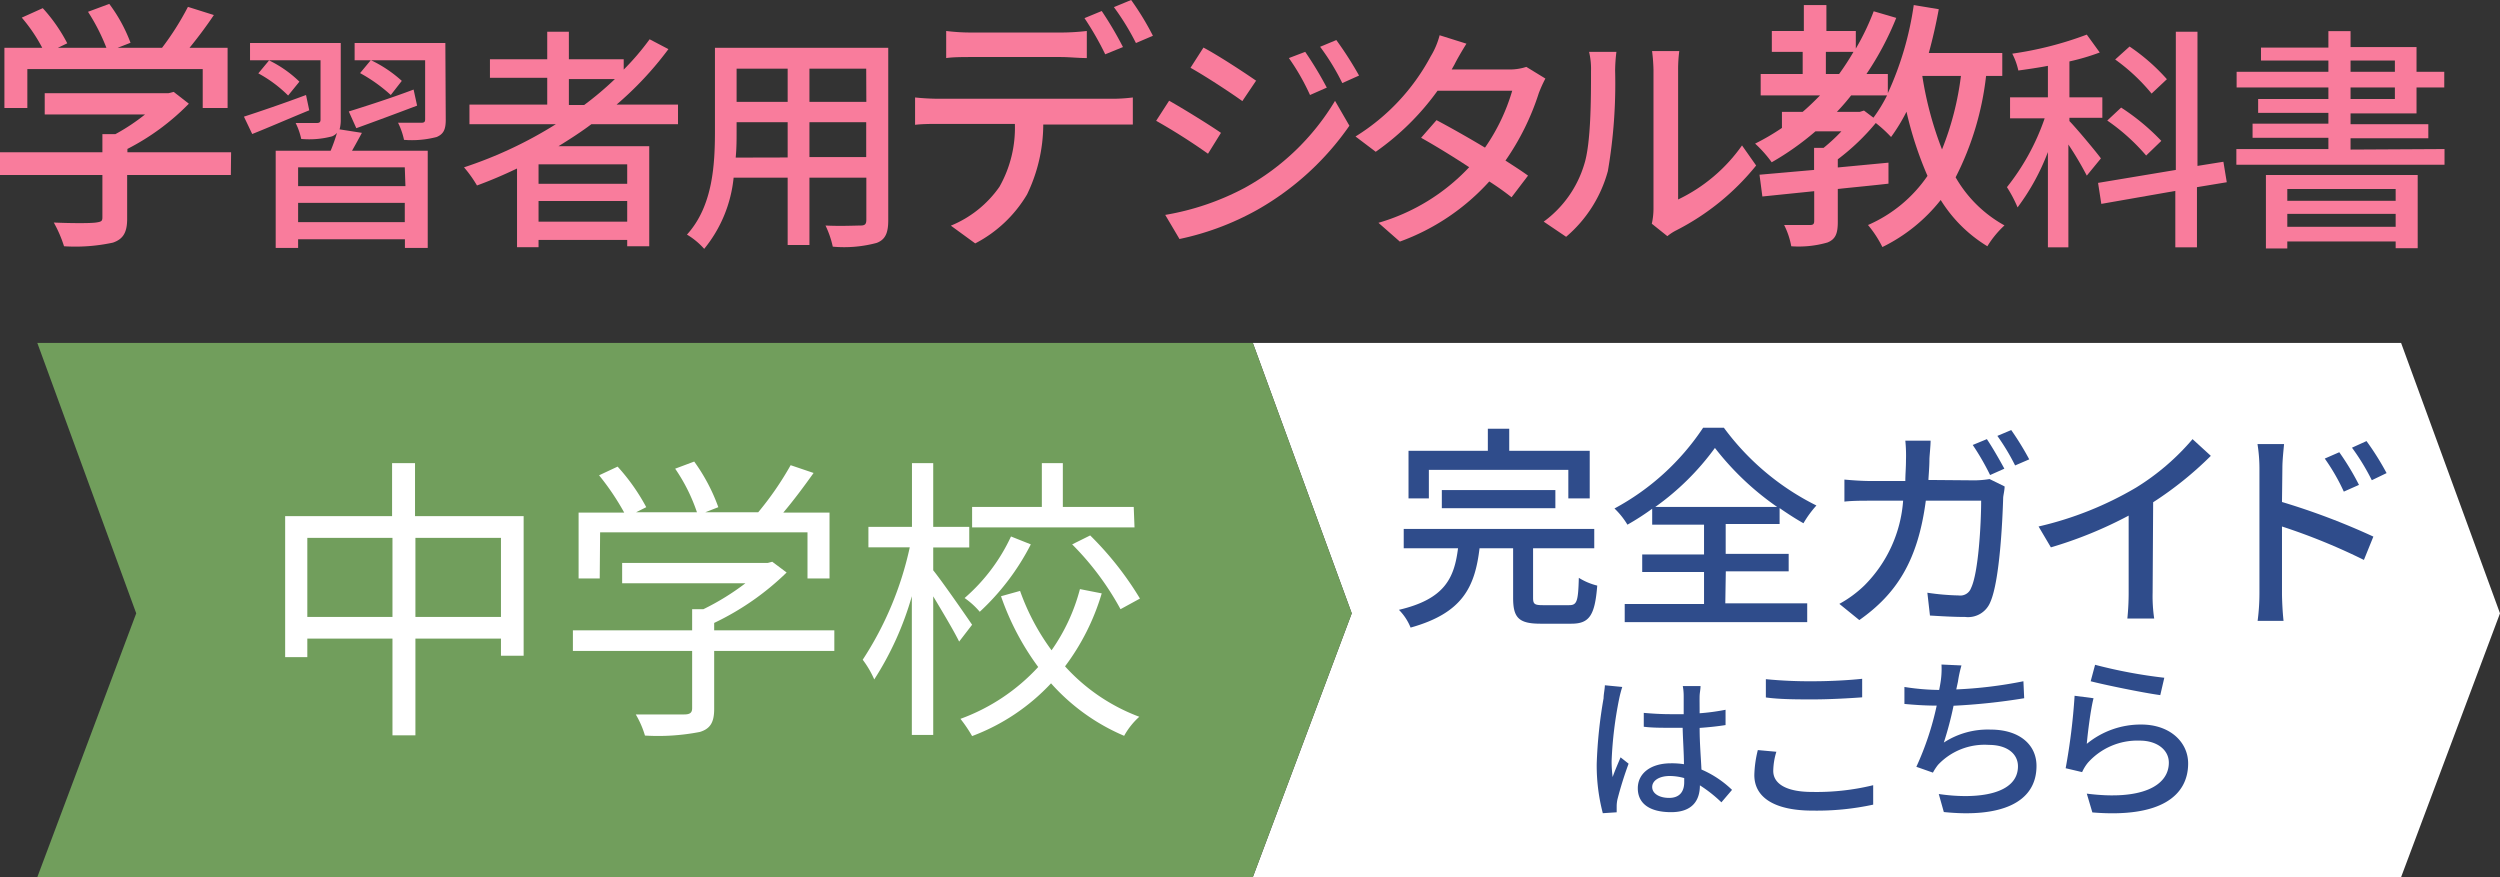
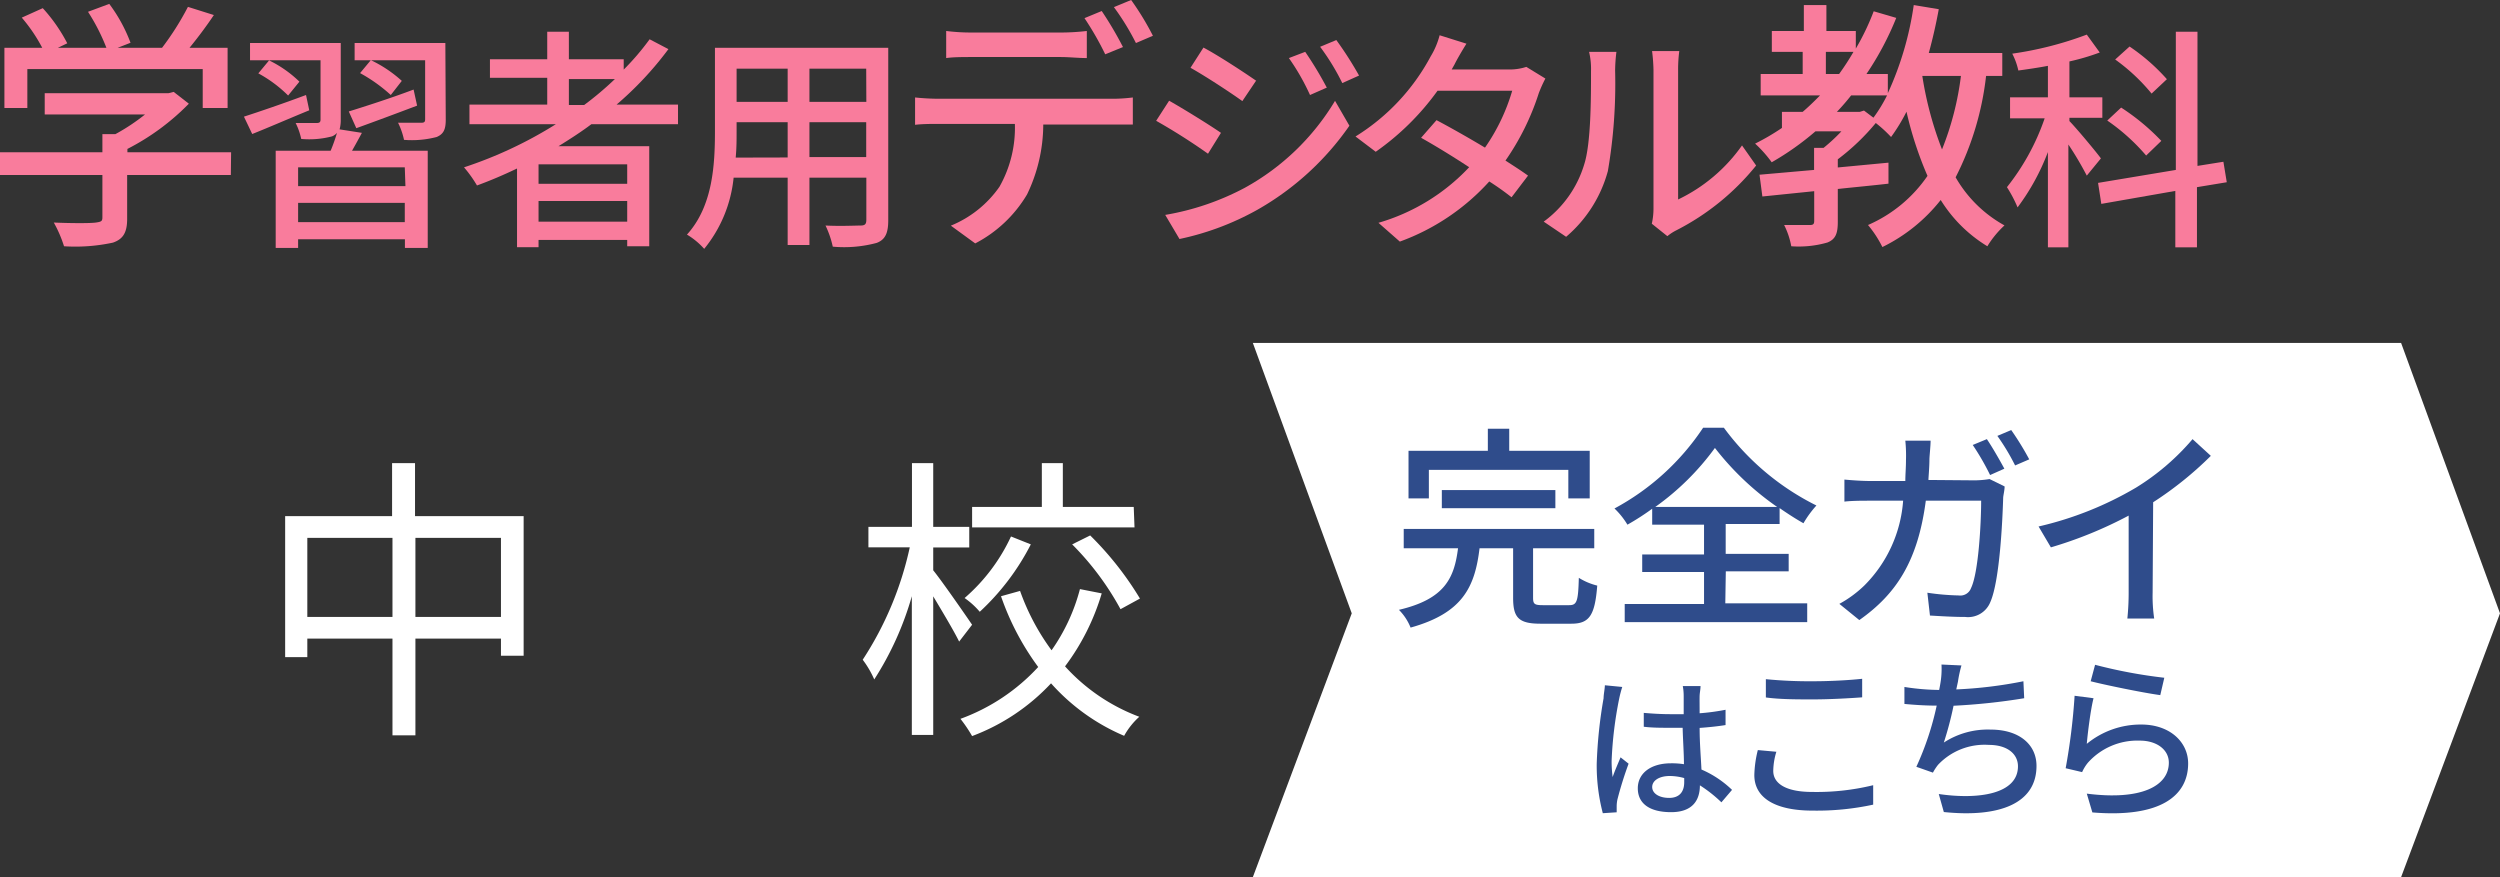
<svg xmlns="http://www.w3.org/2000/svg" viewBox="0 0 192.88 67.67">
  <rect x="0" y="0" width="192.88" height="67.67" fill="#333333" stroke="none" />
  <defs>
    <style>.cls-1{fill:#fff;}.cls-2{fill:#719e5c;}.cls-3{fill:#2f4c8b;}.cls-4{fill:#f97c9c;}</style>
  </defs>
  <g id="レイヤー_2" data-name="レイヤー 2">
    <g id="メインイメージ2">
      <polygon class="cls-1" points="185.25 67.67 192.88 47.32 185.25 26.46 96.66 26.46 104.29 47.32 96.66 67.67 185.25 67.67" />
-       <polygon class="cls-2" points="96.66 67.67 104.29 47.32 96.66 26.46 2.88 26.46 10.51 47.32 2.88 67.67 96.66 67.67" />
      <path class="cls-3" d="M121.06,46.69c.6,0,.7-.27.75-2.11a4.86,4.86,0,0,0,1.42.6c-.18,2.32-.62,2.94-2,2.94h-2.37c-1.7,0-2.12-.47-2.12-2V42.3h-2.59c-.36,3-1.31,5-5.32,6.12a4.12,4.12,0,0,0-.9-1.37c3.54-.83,4.27-2.45,4.56-4.75H108.3V40.81H123V42.3h-4.72v3.82c0,.48.11.57.75.57Zm-10.82-8.24h-1.57V34.78h6.12v-1.7h1.65v1.7h6.21v3.67H121v-2.2H110.24Zm1,.76v-1.4H120v1.4Z" />
      <path class="cls-3" d="M133.11,46.55h6.32V48H125.35v-1.4h6.12V44.13H126.7V42.78h4.77v-2.3h-4V39.25a19.36,19.36,0,0,1-1.91,1.23,6,6,0,0,0-1-1.25A19,19,0,0,0,131.4,33H133a19.8,19.8,0,0,0,7.14,6,8.13,8.13,0,0,0-1,1.37c-.6-.34-1.22-.74-1.84-1.17v1.23h-4.16v2.3H138v1.35h-4.85Zm4-7.44a21.73,21.73,0,0,1-4.8-4.55,20.06,20.06,0,0,1-4.6,4.55Z" />
      <path class="cls-3" d="M152.35,37.06a7.46,7.46,0,0,0,1.15-.1l1.16.57c0,.28-.09.63-.11.85-.05,1.68-.26,6.45-1,8.09a1.85,1.85,0,0,1-1.93,1.13c-.9,0-1.88-.06-2.72-.11l-.2-1.76a18.72,18.72,0,0,0,2.42.21.88.88,0,0,0,.95-.57c.57-1.17.78-4.94.78-6.74h-4.27c-.61,4.64-2.26,7.19-5.13,9.21l-1.54-1.25a8.89,8.89,0,0,0,1.92-1.41,10.28,10.28,0,0,0,3-6.55h-2.53c-.62,0-1.4,0-2,.07V37c.64.06,1.39.11,2,.11H147c0-.5.05-1,.05-1.6A11.62,11.62,0,0,0,147,34h1.95c0,.38-.07,1-.09,1.4,0,.57-.05,1.12-.08,1.63Zm1.19-.41a19.12,19.12,0,0,0-1.34-2.32l1.09-.45c.41.6,1,1.63,1.35,2.28Zm1.63-3.47a22.25,22.25,0,0,1,1.39,2.26l-1.09.47a16.79,16.79,0,0,0-1.37-2.28Z" />
      <path class="cls-3" d="M166.08,45.72a11.81,11.81,0,0,0,.12,2h-2.07a19.5,19.5,0,0,0,.1-2V39.78a31.92,31.92,0,0,1-6,2.45l-.95-1.61a26.48,26.48,0,0,0,7.52-3,18.31,18.31,0,0,0,4.36-3.74l1.41,1.29a27.17,27.17,0,0,1-4.45,3.58Z" />
-       <path class="cls-3" d="M176.06,38.73a53.5,53.5,0,0,1,7.05,2.67l-.73,1.8a47.39,47.39,0,0,0-6.32-2.58v5.15c0,.52.05,1.52.12,2.13h-2a16.33,16.33,0,0,0,.14-2.13V36.13a12,12,0,0,0-.15-1.87h2.05c-.05.55-.13,1.27-.13,1.87Zm4.77-.8a15.43,15.43,0,0,0-1.47-2.55l1.12-.49A20,20,0,0,1,182,37.41Zm2.16-.88a17.1,17.1,0,0,0-1.53-2.51l1.12-.51a20.87,20.87,0,0,1,1.55,2.47Z" />
      <path class="cls-3" d="M125.16,53a8.85,8.85,0,0,0-.24.92,29.93,29.93,0,0,0-.58,4.77,9,9,0,0,0,.08,1.26c.17-.5.43-1.08.61-1.52l.62.49a28.12,28.12,0,0,0-.86,2.75,2.64,2.64,0,0,0-.06.55c0,.12,0,.3,0,.45l-1.07.07a14.5,14.5,0,0,1-.47-3.82,35.8,35.8,0,0,1,.53-5.05c0-.3.09-.68.1-1Zm7.65,8.9a10.56,10.56,0,0,0-1.66-1.31v0c0,1.12-.54,2.07-2.22,2.07s-2.57-.68-2.57-1.84,1-1.93,2.56-1.93a6,6,0,0,1,1,.07c0-.84-.08-1.87-.1-2.81l-1,0c-.69,0-1.35,0-2-.08V55c.69.06,1.36.1,2.08.1.34,0,.66,0,1,0,0-.59,0-1.1,0-1.41a4.13,4.13,0,0,0-.07-.76h1.37c0,.24-.06.5-.07.74s0,.81,0,1.36a16.68,16.68,0,0,0,2-.27v1.18c-.62.1-1.3.17-2,.22,0,1.21.1,2.29.14,3.21a7.89,7.89,0,0,1,2.36,1.57Zm-2.87-1.87a4.15,4.15,0,0,0-1.12-.16c-.8,0-1.35.35-1.35.85s.54.84,1.31.84,1.16-.45,1.16-1.21Z" />
      <path class="cls-3" d="M137.05,58a5.25,5.25,0,0,0-.24,1.48c0,.95.94,1.62,3,1.62a18.42,18.42,0,0,0,4.71-.52v1.5a20.53,20.53,0,0,1-4.68.46c-2.91,0-4.49-1-4.49-2.74a8.62,8.62,0,0,1,.27-1.93Zm-.81-5.6a34.64,34.64,0,0,0,3.64.16c1.32,0,2.78-.08,3.79-.19v1.43c-.93.07-2.51.16-3.77.16s-2.57,0-3.66-.15Z" />
      <path class="cls-3" d="M156.17,53.87a48,48,0,0,1-5.45.58,26.64,26.64,0,0,1-.75,2.84,6.21,6.21,0,0,1,3.62-1c2.18,0,3.53,1.14,3.53,2.8,0,2.93-2.91,4-7.15,3.56l-.39-1.39c3.08.45,6.11,0,6.11-2.14,0-.92-.78-1.65-2.25-1.65A4.93,4.93,0,0,0,149.53,59a3.78,3.78,0,0,0-.4.61l-1.28-.45a22.55,22.55,0,0,0,1.57-4.72c-.9,0-1.75-.06-2.49-.13V53a17.93,17.93,0,0,0,2.68.23h0c.06-.29.1-.53.13-.74a6.54,6.54,0,0,0,.05-1.22l1.54.07a9.65,9.65,0,0,0-.27,1.25l-.13.6a33.43,33.43,0,0,0,5.18-.63Z" />
      <path class="cls-3" d="M161,57.39a6.54,6.54,0,0,1,4.21-1.49c2.21,0,3.61,1.36,3.61,3,0,2.46-2.08,4.22-7.39,3.78L161,61.23c4.2.54,6.33-.59,6.33-2.39,0-1-.93-1.7-2.24-1.7a5.12,5.12,0,0,0-4,1.7,3.15,3.15,0,0,0-.45.73l-1.27-.3a48,48,0,0,0,.69-5.59l1.46.19C161.3,54.72,161.07,56.55,161,57.39Zm.64-6.1a38.09,38.09,0,0,0,5.34,1l-.31,1.34c-1.34-.18-4.33-.8-5.37-1.07Z" />
      <path class="cls-4" d="M17.81,13.5h-8v3.38c0,1-.27,1.56-1.1,1.84A13.73,13.73,0,0,1,4.94,19a9.64,9.64,0,0,0-.79-1.83c1.42.06,2.84.06,3.25,0s.5-.1.5-.4V13.5H0V11.75H7.9v-1.4h1a15.42,15.42,0,0,0,2.29-1.52H3.45V7.19H13l.4-.1L14.57,8a18.2,18.2,0,0,1-4.74,3.49v.26h8ZM2.11,8.33H.34V3.69H3.26A12.45,12.45,0,0,0,1.68,1.36L3.3.63A12.61,12.61,0,0,1,5.19,3.34l-.73.35H8.21A15.24,15.24,0,0,0,6.79.91L8.43.3a12,12,0,0,1,1.64,3l-1,.39H12.5a21.6,21.6,0,0,0,2-3.16l2,.63c-.58.87-1.25,1.76-1.88,2.53h2.94V8.33H15.64v-3H2.11Z" />
      <path class="cls-4" d="M23.86,8.51c-1.54.63-3.12,1.32-4.4,1.83L18.82,9c1.23-.4,3-1,4.79-1.67Zm4.06,1.74c-.25.47-.51.94-.76,1.38H33v7.5H31.24v-.67H23v.67H21.27v-7.5h4.24A13.34,13.34,0,0,0,26,10.25a1,1,0,0,1-.38.27,6.88,6.88,0,0,1-2.38.2,5.14,5.14,0,0,0-.43-1.23c.72,0,1.41,0,1.63,0s.29-.08.29-.26V4.65H19.29V3.32h7V9.25a2.72,2.72,0,0,1-.09.73ZM22.23,7.37a10,10,0,0,0-2.3-1.71l.83-1A9,9,0,0,1,23.1,6.3Zm9,5.54H23v1.45h8.28Zm0,4.23V15.65H23v1.49ZM26.91,8.6c1.28-.4,3.17-1,5-1.69l.27,1.24c-1.61.61-3.33,1.25-4.69,1.74Zm7.48.63c0,.75-.16,1.11-.7,1.34a7.56,7.56,0,0,1-2.52.22,5.45,5.45,0,0,0-.46-1.32c.76,0,1.56,0,1.8,0s.29-.08.29-.28V4.65H27.36V3.32h7Zm-4.24-1.9a12.08,12.08,0,0,0-2.37-1.69l.83-1A9.75,9.75,0,0,1,31,6.24Z" />
      <path class="cls-4" d="M45.63,9.58c-.81.61-1.67,1.16-2.54,1.7h7V19H48.39v-.49H41.55v.56H39.89V13c-1,.48-2,.91-3.09,1.31a9.48,9.48,0,0,0-1-1.4,32.38,32.38,0,0,0,7.09-3.33H36.22V8.07h6V6H37.8V4.57h4.42V2.45h1.67V4.57h4.23v.8a19.69,19.69,0,0,0,2-2.34l1.45.76a26,26,0,0,1-4,4.28h4.74V9.58Zm2.76,3.1H41.55v1.5h6.84Zm0,4.42V15.51H41.55V17.1Zm-3.32-9a24.55,24.55,0,0,0,2.37-2H43.89v2Z" />
      <path class="cls-4" d="M68.53,17c0,1-.24,1.49-.89,1.74a9.66,9.66,0,0,1-3.39.29,7.32,7.32,0,0,0-.56-1.63c1.16.06,2.35,0,2.7,0s.45-.11.45-.45V13.71H62.45V18.9H60.77V13.71H56.6a10.29,10.29,0,0,1-2.27,5.49A5.64,5.64,0,0,0,53,18.1c2-2.2,2.16-5.4,2.16-8V3.69H68.53Zm-7.76-4.85V9.43H56.83v.73c0,.61,0,1.28-.07,2ZM56.83,5.3V7.86h3.94V5.3Zm10,0H62.45V7.86h4.39Zm0,6.82V9.43H62.45v2.69Z" />
      <path class="cls-4" d="M85.7,7.62a12.76,12.76,0,0,0,1.7-.1V9.61c-.46,0-1.17,0-1.7,0H80.49A12.47,12.47,0,0,1,79.24,15a10,10,0,0,1-4,3.78l-1.88-1.37a8.49,8.49,0,0,0,3.75-3A9.24,9.24,0,0,0,78.3,9.56H72.45c-.61,0-1.28,0-1.85.07V7.52a18.44,18.44,0,0,0,1.85.1ZM75,4.4c-.69,0-1.44,0-2,.08V2.39a15.51,15.51,0,0,0,2,.12h6.85a17.28,17.28,0,0,0,2-.12V4.48c-.65,0-1.38-.08-2-.08Zm10.27-.21a23,23,0,0,0-1.6-2.79L85,.85a27.75,27.75,0,0,1,1.64,2.78Zm2-4.19a21.46,21.46,0,0,1,1.68,2.76l-1.31.56A19.21,19.21,0,0,0,85.94.55Z" />
      <path class="cls-4" d="M94.2,10.25l-1,1.61a47.13,47.13,0,0,0-4-2.54l1-1.55C91.28,8.38,93.34,9.65,94.2,10.25ZM96,14.51A18.51,18.51,0,0,0,103,7.78l1.11,1.92A21.65,21.65,0,0,1,97,16.19a21.29,21.29,0,0,1-6,2.25L89.9,16.58A20.2,20.2,0,0,0,96,14.51Zm.9-8.27L95.85,7.8c-.93-.67-2.87-1.94-4-2.57l1-1.56C94,4.28,96.06,5.63,96.93,6.24Zm5.44.53-1.27.56a17.17,17.17,0,0,0-1.63-2.85L100.7,4A28.15,28.15,0,0,1,102.37,6.77Zm2.49-.93-1.27.57a17.55,17.55,0,0,0-1.71-2.8l1.25-.52A27.6,27.6,0,0,1,104.86,5.84Z" />
      <path class="cls-4" d="M119.23,6.06a9.85,9.85,0,0,0-.51,1.13,19.49,19.49,0,0,1-2.57,5.2c.67.43,1.29.83,1.74,1.16l-1.27,1.67A20.42,20.42,0,0,0,114.9,14,17.21,17.21,0,0,1,108,18.64l-1.65-1.45a15.51,15.51,0,0,0,7-4.29c-1.34-.88-2.74-1.73-3.71-2.27l1.19-1.36c1,.53,2.41,1.32,3.74,2.12A15.09,15.09,0,0,0,116.67,7h-5.76a20,20,0,0,1-4.77,4.71l-1.56-1.18a16.28,16.28,0,0,0,5.8-6.18,6.06,6.06,0,0,0,.69-1.63l2.07.65c-.34.54-.74,1.23-.92,1.6l-.22.39h4.4a4.11,4.11,0,0,0,1.36-.2Z" />
      <path class="cls-4" d="M119.1,17.1a8.49,8.49,0,0,0,3.12-4.4c.53-1.62.53-5.15.53-7.24A5.63,5.63,0,0,0,122.6,4h2.11a12.5,12.5,0,0,0-.1,1.45,39.79,39.79,0,0,1-.56,7.75,10.13,10.13,0,0,1-3.22,5.07Zm8.34.16a5.27,5.27,0,0,0,.13-1.14V5.39a13.25,13.25,0,0,0-.11-1.45h2.1a10.69,10.69,0,0,0-.09,1.45v10a12.74,12.74,0,0,0,4.93-4.17l1.09,1.55a19,19,0,0,1-6.16,5,3.75,3.75,0,0,0-.69.45Z" />
      <path class="cls-4" d="M153.23,5.86a22.75,22.75,0,0,1-2.35,7.82,9.79,9.79,0,0,0,3.77,3.71A7.48,7.48,0,0,0,153.33,19a10.87,10.87,0,0,1-3.6-3.57,13,13,0,0,1-4.5,3.63,8.55,8.55,0,0,0-1.11-1.7,10.75,10.75,0,0,0,4.59-3.79,28.17,28.17,0,0,1-1.62-4.95,14,14,0,0,1-1.19,1.95,10.22,10.22,0,0,0-1.18-1.08,17.23,17.23,0,0,1-2.93,2.8v.63l3.91-.37v1.62c-1.3.15-2.62.27-3.91.41v2.53c0,.87-.15,1.34-.8,1.6a8,8,0,0,1-2.79.29,6,6,0,0,0-.55-1.64c.91,0,1.76,0,2,0s.32-.08.32-.31V14.75l-4,.41-.22-1.68,4.21-.37v-1.7h.73a13.77,13.77,0,0,0,1.38-1.28h-2a21.51,21.51,0,0,1-3.38,2.39,9.39,9.39,0,0,0-1.28-1.44,17.53,17.53,0,0,0,2.07-1.21V8.63h1.6c.47-.4.91-.83,1.34-1.27h-4.58V5.71h3.24V4H136.7V2.39h2.47v-2h1.74v2h2.27V3.75A19.08,19.08,0,0,0,144.56.87l1.74.51A23.06,23.06,0,0,1,144,5.71h1.65V7.19a24.61,24.61,0,0,0,2-6.8l1.93.32c-.21,1.15-.47,2.29-.77,3.38h5.67V5.86Zm-11.34-.15A19.79,19.79,0,0,0,143,4h-2.13V5.71Zm1.92,2.82.73.55a11.58,11.58,0,0,0,1.05-1.72h-2.77a16.69,16.69,0,0,1-1.1,1.27h1.77Zm4.5-2.67a27,27,0,0,0,1.52,5.67,22.76,22.76,0,0,0,1.46-5.67Z" />
      <path class="cls-4" d="M161,13.55a25.16,25.16,0,0,0-1.42-2.4v7.93H158V11.73A17.34,17.34,0,0,1,155.66,16a10.12,10.12,0,0,0-.82-1.56,17.77,17.77,0,0,0,2.91-5.31h-2.67V7.51H158V5.08c-.78.15-1.56.26-2.28.36a5.35,5.35,0,0,0-.47-1.3A27.08,27.08,0,0,0,161,2.67l1,1.38a17.64,17.64,0,0,1-2.34.69V7.51h2.54V9.09h-2.54v.25c.55.56,2.09,2.41,2.43,2.88Zm8.5.89v4.64h-1.67V14.73l-5.71,1-.25-1.62,6-1V2.45h1.67V12.8l2-.32.26,1.58ZM165.58,12a15.5,15.5,0,0,0-3-2.7l1.07-1a17,17,0,0,1,3.1,2.57ZM166,7.22a14.74,14.74,0,0,0-2.81-2.63l1.11-1a15.23,15.23,0,0,1,2.88,2.52Z" />
-       <path class="cls-4" d="M188.6,11.5v1.21H172.54V11.5h7.1v-.87h-5.85V9.54h5.85V8.71h-5.42V7.64h5.42V6.75h-7.08V5.54h7.08V4.67h-5.2v-1h5.2V2.4h1.71V3.63h5.09V5.54h2.14V6.75h-2.14v2h-5.09v.83h6v1.09h-6v.87Zm-13.78,2h11.71v5.65h-1.7v-.52h-8.36v.54h-1.65Zm1.65,1.08v.91h8.36v-.91Zm8.36,2.92v-1h-8.36v1ZM181.35,5.54h3.42V4.67h-3.42Zm0,2.1h3.42V6.75h-3.42Z" />
      <path class="cls-1" d="M40.4,39.82V50.59H38.65V49.27h-6.6v7.46H30.28V49.27H23.71V50.7H22V39.82h8.25V35.73h1.77v4.09ZM30.28,47.6V41.5H23.71v6.1Zm8.37,0V41.5h-6.6v6.1Z" />
-       <path class="cls-1" d="M64.37,50.22H55.1V54.7c0,1-.28,1.52-1.1,1.77a16.76,16.76,0,0,1-4.24.28,7.13,7.13,0,0,0-.71-1.63c1.75,0,3.31,0,3.75,0s.6-.14.6-.48V50.22H44.2V48.63h9.2V47h.87a19.27,19.27,0,0,0,3.24-2H48V43.43H59.24l.34-.09,1.11.83a20.82,20.82,0,0,1-5.59,3.89v.57h9.27Zm-18.1-5.59H44.64V39.55h3.52a19.41,19.41,0,0,0-1.94-2.88L47.65,36a15.46,15.46,0,0,1,2.21,3.13l-.78.39h4.69a13.53,13.53,0,0,0-1.68-3.36l1.47-.55a14.18,14.18,0,0,1,1.86,3.52l-1,.39H58.5A24.18,24.18,0,0,0,61,35.89l1.77.6c-.71,1-1.56,2.14-2.34,3.06H64v5.08H62.3V41.07h-16Z" />
      <path class="cls-1" d="M74,49.5c-.39-.8-1.28-2.29-2-3.49V56.7H70.35V46a24,24,0,0,1-2.9,6.42,7.47,7.47,0,0,0-.89-1.52,25.83,25.83,0,0,0,3.63-8.67H67V40.65h3.36V35.73H72v4.92h2.78v1.59H72V44c.69.85,2.55,3.54,3,4.2Zm11-3.72a17.75,17.75,0,0,1-2.83,5.63,14.62,14.62,0,0,0,5.73,3.89,5.58,5.58,0,0,0-1.17,1.47,15.81,15.81,0,0,1-5.64-4.05A16,16,0,0,1,75,56.79a10.71,10.71,0,0,0-.9-1.33,15.23,15.23,0,0,0,6-4A20.39,20.39,0,0,1,77.23,46l1.47-.41a17.63,17.63,0,0,0,2.43,4.58,14.63,14.63,0,0,0,2.19-4.72ZM79.53,42a18.61,18.61,0,0,1-3.94,5.2,6,6,0,0,0-1.17-1.06A14.14,14.14,0,0,0,78,41.39Zm8-1.31H75V39.11h5.38V35.73H82v3.38h5.47Zm-3.42.62a24.77,24.77,0,0,1,3.84,4.87L86.45,47a21.75,21.75,0,0,0-3.73-5Z" />
    </g>
  </g>
</svg>